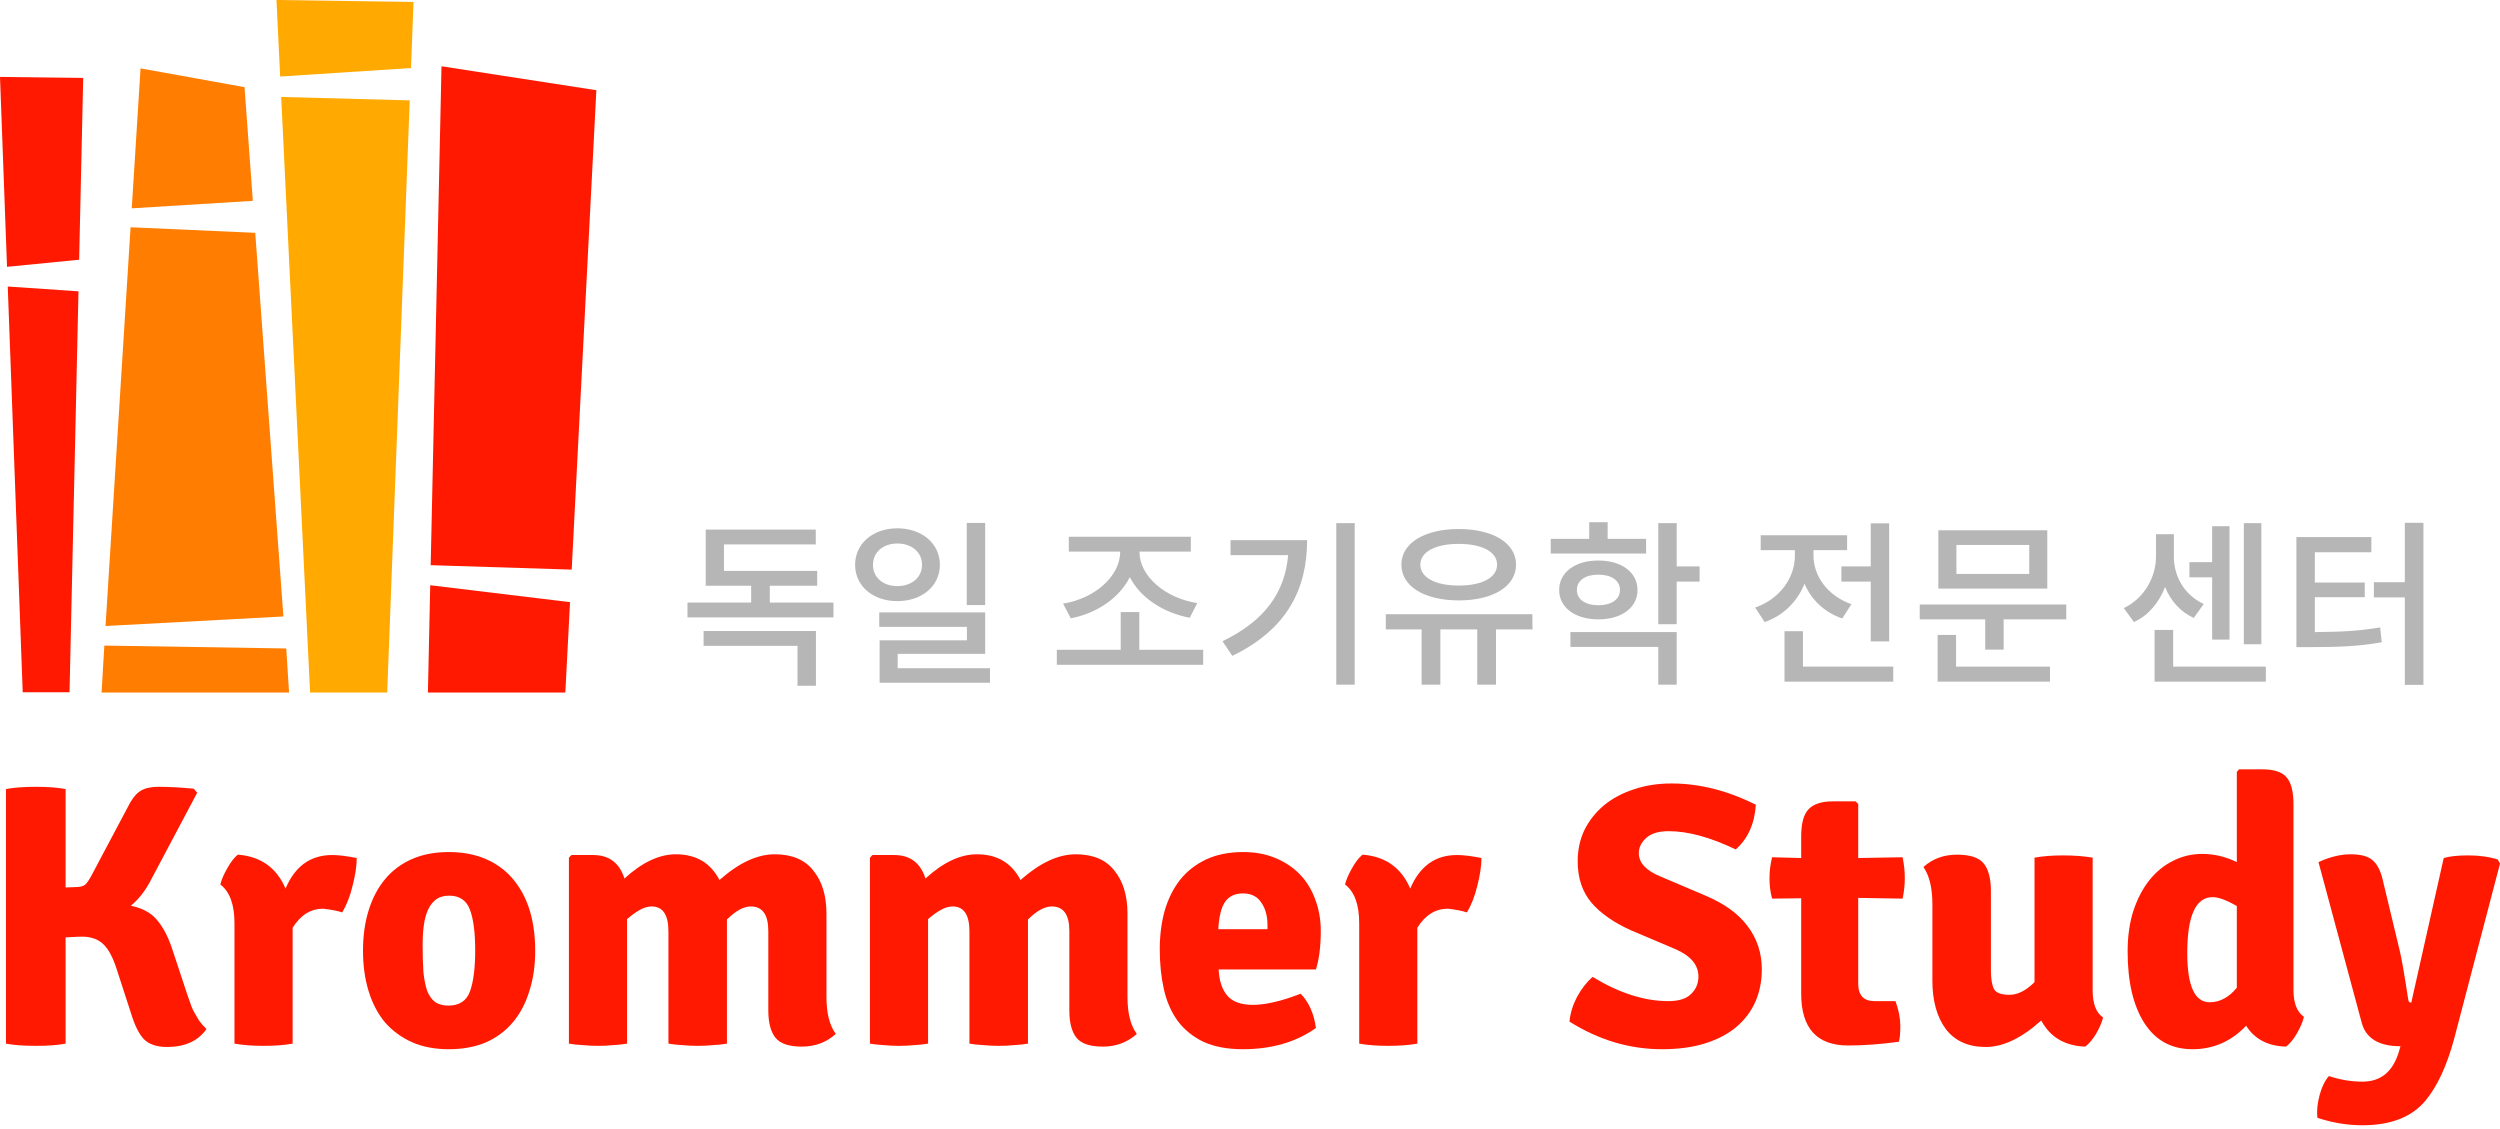
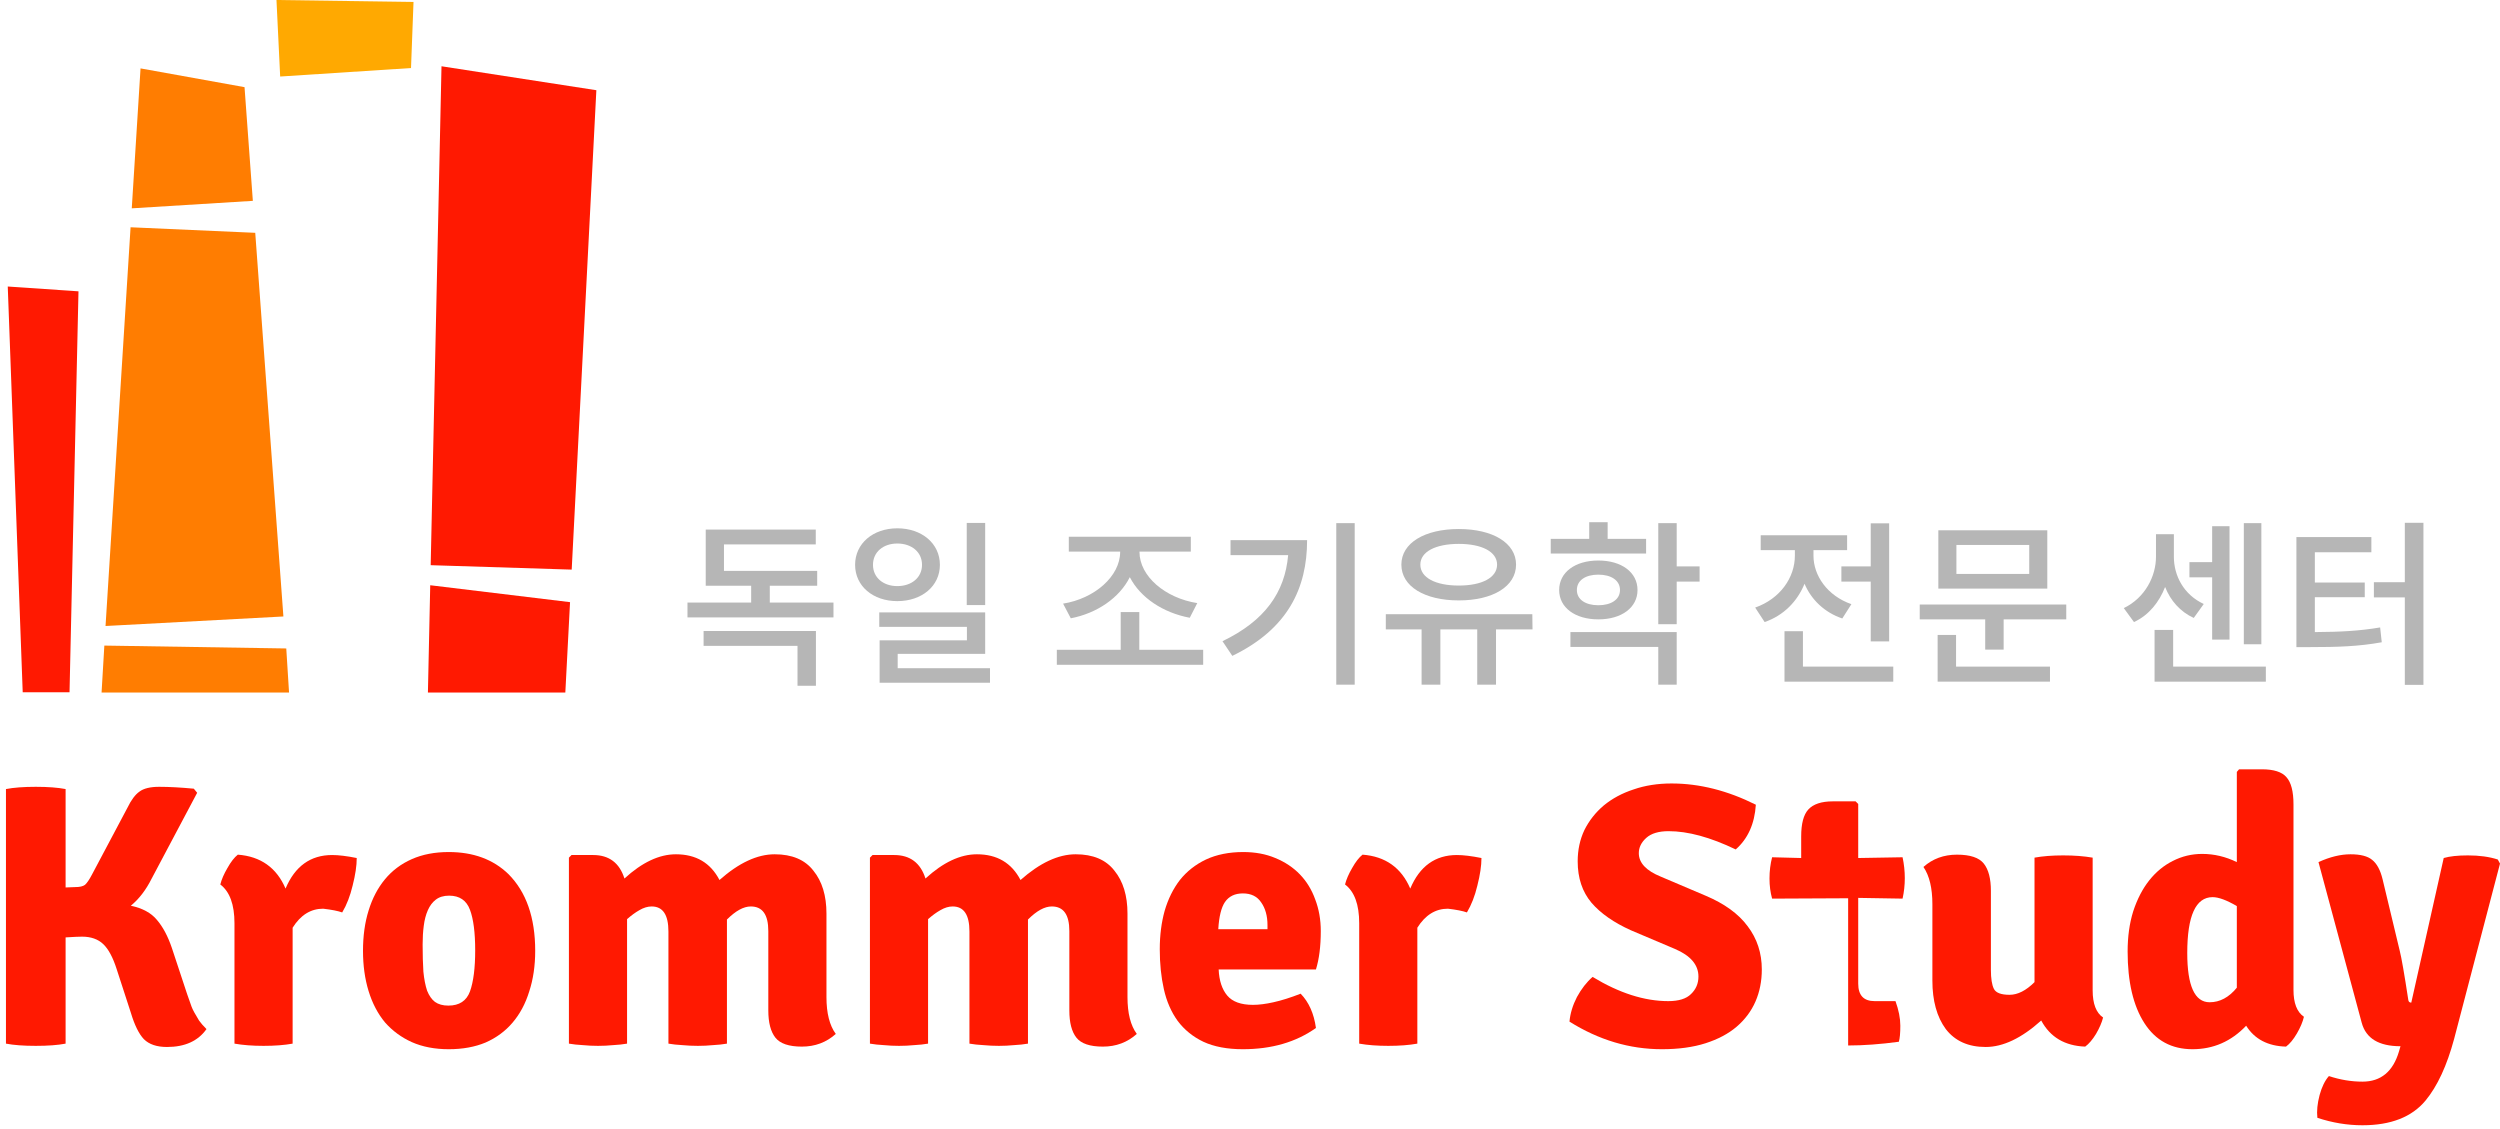
<svg xmlns="http://www.w3.org/2000/svg" width="175" height="79" viewBox="0 0 175 79" fill="none">
  <path d="M49.251 45.21H55.826V48.003H57.115V44.17H49.251V45.21ZM53.885 42.179V41.002H57.203V39.962H50.678V38.109H57.103V37.07H49.401V41.002H52.582V42.179H48.124V43.219H58.343V42.179H53.885Z" fill="#B6B6B6" />
  <path d="M68.962 36.606H67.672V42.355H68.962V36.606ZM61.109 39.537C61.109 38.635 61.836 38.046 62.813 38.046C63.802 38.046 64.541 38.635 64.541 39.537C64.541 40.438 63.802 41.027 62.813 41.027C61.836 41.027 61.109 40.438 61.109 39.537ZM65.793 39.537C65.793 38.046 64.528 36.982 62.813 36.982C61.109 36.982 59.857 38.046 59.857 39.537C59.857 41.027 61.109 42.079 62.813 42.079C64.528 42.079 65.793 41.027 65.793 39.537ZM62.838 46.775V45.773H68.962V42.868H61.548V43.882H67.684V44.822H61.573V47.79H69.3V46.775H62.838Z" fill="#B6B6B6" />
  <path d="M74.955 43.281C76.783 42.931 78.361 41.854 79.087 40.401C79.826 41.841 81.417 42.893 83.283 43.244L83.809 42.217C81.567 41.866 79.764 40.338 79.764 38.635V38.61H83.358V37.571H74.817V38.61H78.411V38.635C78.411 40.338 76.62 41.904 74.416 42.254L74.955 43.281ZM79.751 45.485V42.843H78.449V45.485H73.978V46.537H84.222V45.485H79.751Z" fill="#B6B6B6" />
  <path d="M86.137 37.809V38.861H90.17C89.944 41.465 88.542 43.457 85.574 44.884L86.262 45.911C90.145 44.033 91.497 41.177 91.497 37.809H86.137ZM93.539 36.619V47.928H94.829V36.619H93.539Z" fill="#B6B6B6" />
  <path d="M102.116 38.072C103.732 38.072 104.796 38.623 104.796 39.524C104.796 40.438 103.732 40.989 102.116 40.989C100.488 40.989 99.424 40.438 99.424 39.524C99.424 38.623 100.488 38.072 102.116 38.072ZM102.116 42.029C104.496 42.029 106.124 41.052 106.124 39.524C106.124 38.009 104.496 37.032 102.116 37.032C99.724 37.032 98.096 38.009 98.096 39.524C98.096 41.052 99.724 42.029 102.116 42.029ZM107.263 42.993H97.007V44.058H99.511V47.928H100.826V44.058H103.406V47.928H104.721V44.058H107.276L107.263 42.993Z" fill="#B6B6B6" />
  <path d="M115.227 37.721H112.535V36.556H111.245V37.721H108.552V38.748H115.227V37.721ZM110.381 41.303C110.381 40.626 110.982 40.225 111.884 40.225C112.785 40.225 113.399 40.626 113.399 41.303C113.399 41.966 112.785 42.367 111.884 42.367C110.982 42.367 110.381 41.966 110.381 41.303ZM114.626 41.303C114.626 40.063 113.512 39.236 111.884 39.236C110.255 39.236 109.141 40.063 109.141 41.303C109.141 42.53 110.255 43.356 111.884 43.356C113.512 43.356 114.626 42.53 114.626 41.303ZM109.93 45.285H116.079V47.928H117.369V44.246H109.93V45.285ZM118.972 39.65H117.369V36.619H116.079V43.694H117.369V40.714H118.972V39.65Z" fill="#B6B6B6" />
  <path d="M128.897 39.65V40.714H130.951V44.897H132.241V36.631H130.951V39.65H128.897ZM129.598 42.292C127.908 41.703 126.943 40.288 126.943 38.898V38.51H129.298V37.47H123.249V38.51H125.641V38.898C125.641 40.426 124.614 41.916 122.861 42.53L123.525 43.544C124.865 43.081 125.816 42.092 126.317 40.864C126.793 41.979 127.707 42.868 128.96 43.294L129.598 42.292ZM126.205 46.663V44.183H124.915V47.715H132.529V46.663H126.205Z" fill="#B6B6B6" />
  <path d="M142.046 40.175H136.949V38.147H142.046V40.175ZM143.311 37.12H135.684V41.202H143.311V37.12ZM136.924 44.446H135.634V47.715H143.499V46.663H136.924V44.446ZM134.381 42.317V43.356H138.965V45.473H140.255V43.356H144.638V42.317H134.381Z" fill="#B6B6B6" />
  <path d="M158.295 36.619H157.068V45.097H158.295V36.619ZM154.851 44.772H156.066V36.832H154.851V39.349H153.261V40.413H154.851V44.772ZM154.263 42.279C152.86 41.628 152.171 40.301 152.171 38.973V37.395H150.919V38.973C150.919 40.326 150.168 41.841 148.665 42.567L149.379 43.544C150.431 43.056 151.145 42.142 151.558 41.09C151.933 42.041 152.61 42.818 153.562 43.256L154.263 42.279ZM152.121 46.663V44.095H150.819V47.715H158.609V46.663H152.121Z" fill="#B6B6B6" />
  <path d="M162.039 41.803H165.533V40.777H162.039V38.66H165.996V37.596H160.749V45.298H161.638C163.692 45.298 165.107 45.248 166.723 44.959L166.61 43.92C165.132 44.17 163.842 44.233 162.039 44.246V41.803ZM168.338 36.594V40.752H166.172V41.816H168.338V47.94H169.641V36.594H168.338Z" fill="#B6B6B6" />
  <path d="M17.699 14.059L17.117 6.101L9.838 4.788L9.224 14.583L17.699 14.059Z" fill="#FF7D01" />
  <path d="M9.14 15.909L7.388 43.82L19.838 43.153L17.867 16.297L9.14 15.909Z" fill="#FF7D01" />
  <path d="M20.039 45.392L7.304 45.191L7.11 48.478H20.233L20.039 45.392Z" fill="#FF7D01" />
  <path d="M28.771 4.762L28.946 0.136L19.353 0L19.612 5.357L28.771 4.762Z" fill="#FFA901" />
-   <path d="M28.681 7.026L19.683 6.787L21.706 48.478H27.104L28.681 7.026Z" fill="#FFA901" />
-   <path d="M5.54 18.18L5.824 5.454L0 5.383L0.491 18.678L5.54 18.18Z" fill="#FF1901" />
  <path d="M5.494 20.393L0.543 20.056L1.59 48.459H4.867L5.494 20.393Z" fill="#FF1901" />
  <path d="M39.903 42.151L30.116 40.967L29.954 48.478H39.573L39.903 42.151Z" fill="#FF1901" />
  <path d="M40.019 39.873L41.745 6.315L30.905 4.639L30.148 39.563L40.019 39.873Z" fill="#FF1901" />
  <path d="M14.454 72.036C13.863 72.871 12.941 73.289 11.689 73.289C10.976 73.289 10.436 73.106 10.071 72.741C9.723 72.375 9.419 71.758 9.158 70.888L8.166 67.836C7.905 67.018 7.592 66.436 7.227 66.088C6.862 65.74 6.366 65.566 5.74 65.566C5.531 65.566 5.149 65.583 4.592 65.618V73.054C4.053 73.158 3.357 73.21 2.505 73.21C1.652 73.21 0.957 73.158 0.417 73.054V55.234C0.957 55.13 1.652 55.077 2.505 55.077C3.357 55.077 4.053 55.13 4.592 55.234V62.122L5.27 62.096C5.583 62.096 5.81 62.044 5.949 61.939C6.088 61.817 6.253 61.574 6.444 61.209L8.923 56.538C9.184 55.999 9.462 55.625 9.758 55.416C10.054 55.19 10.515 55.077 11.141 55.077C11.836 55.077 12.645 55.121 13.567 55.208L13.802 55.495L10.619 61.496C10.219 62.296 9.732 62.931 9.158 63.4C9.975 63.574 10.584 63.905 10.984 64.392C11.402 64.879 11.749 65.531 12.028 66.349L13.098 69.584C13.237 69.984 13.341 70.279 13.411 70.471C13.48 70.662 13.654 70.984 13.932 71.436C14.054 71.61 14.228 71.81 14.454 72.036Z" fill="#FF1901" />
  <path d="M15.422 61.913C15.509 61.565 15.674 61.182 15.918 60.765C16.161 60.33 16.405 60.017 16.648 59.826C18.248 59.948 19.362 60.739 19.988 62.2C20.649 60.635 21.736 59.852 23.249 59.852C23.701 59.852 24.276 59.922 24.971 60.061C24.971 60.6 24.875 61.243 24.684 61.991C24.51 62.722 24.267 63.348 23.954 63.87C23.658 63.766 23.214 63.678 22.623 63.609C21.753 63.609 21.04 64.052 20.484 64.94V73.054C19.91 73.158 19.231 73.21 18.448 73.21C17.683 73.21 17.005 73.158 16.413 73.054V64.626C16.413 63.322 16.083 62.417 15.422 61.913Z" fill="#FF1901" />
  <path d="M35.585 61.182C36.837 62.435 37.464 64.226 37.464 66.557C37.464 67.601 37.325 68.549 37.046 69.401C36.785 70.253 36.394 70.984 35.872 71.593C35.368 72.184 34.742 72.645 33.994 72.975C33.246 73.289 32.385 73.445 31.411 73.445C30.437 73.445 29.576 73.28 28.828 72.949C28.097 72.619 27.471 72.158 26.949 71.567C26.445 70.958 26.062 70.227 25.801 69.375C25.54 68.523 25.41 67.583 25.41 66.557C25.41 65.514 25.54 64.574 25.801 63.739C26.062 62.887 26.445 62.157 26.949 61.548C27.454 60.939 28.08 60.469 28.828 60.139C29.576 59.808 30.437 59.643 31.411 59.643C33.133 59.643 34.524 60.156 35.585 61.182ZM31.437 62.696C31.054 62.696 30.741 62.791 30.497 62.983C30.271 63.157 30.089 63.4 29.95 63.713C29.811 64.026 29.715 64.392 29.663 64.809C29.61 65.209 29.584 65.644 29.584 66.114C29.584 66.844 29.602 67.479 29.637 68.018C29.689 68.54 29.776 68.984 29.897 69.349C30.037 69.697 30.219 69.958 30.445 70.132C30.689 70.306 31.002 70.392 31.385 70.392C32.15 70.392 32.654 70.062 32.898 69.401C33.141 68.723 33.263 67.766 33.263 66.531C33.263 65.279 33.141 64.331 32.898 63.687C32.654 63.026 32.167 62.696 31.437 62.696Z" fill="#FF1901" />
  <path d="M46.79 65.201C46.79 64.035 46.399 63.452 45.616 63.452C45.338 63.452 45.051 63.539 44.755 63.713C44.477 63.87 44.19 64.079 43.894 64.34V73.054C43.598 73.106 43.277 73.141 42.929 73.158C42.581 73.193 42.224 73.21 41.859 73.21C41.494 73.21 41.137 73.193 40.789 73.158C40.441 73.141 40.12 73.106 39.824 73.054V60.035L40.007 59.852H41.52C42.633 59.852 43.364 60.4 43.711 61.496C44.946 60.365 46.147 59.8 47.312 59.8C48.721 59.8 49.738 60.4 50.364 61.6C51.721 60.4 53.008 59.8 54.226 59.8C55.444 59.8 56.348 60.182 56.939 60.948C57.548 61.696 57.852 62.696 57.852 63.948V69.792C57.852 70.923 58.07 71.784 58.505 72.375C57.844 72.967 57.052 73.263 56.13 73.263C55.226 73.263 54.609 73.054 54.278 72.636C53.948 72.219 53.782 71.584 53.782 70.732V65.174C53.782 64.026 53.374 63.452 52.556 63.452C52.052 63.452 51.495 63.757 50.886 64.366V73.054C50.591 73.106 50.269 73.141 49.921 73.158C49.573 73.193 49.217 73.21 48.851 73.21C48.486 73.21 48.121 73.193 47.755 73.158C47.408 73.141 47.086 73.106 46.79 73.054V65.201Z" fill="#FF1901" />
  <path d="M67.861 65.201C67.861 64.035 67.47 63.452 66.687 63.452C66.409 63.452 66.122 63.539 65.826 63.713C65.548 63.87 65.261 64.079 64.965 64.34V73.054C64.67 73.106 64.348 73.141 64 73.158C63.652 73.193 63.295 73.21 62.93 73.21C62.565 73.21 62.208 73.193 61.861 73.158C61.513 73.141 61.191 73.106 60.895 73.054V60.035L61.078 59.852H62.591C63.704 59.852 64.435 60.4 64.783 61.496C66.018 60.365 67.218 59.8 68.383 59.8C69.792 59.8 70.81 60.4 71.436 61.6C72.793 60.4 74.08 59.8 75.297 59.8C76.515 59.8 77.419 60.182 78.011 60.948C78.619 61.696 78.924 62.696 78.924 63.948V69.792C78.924 70.923 79.141 71.784 79.576 72.375C78.915 72.967 78.124 73.263 77.202 73.263C76.297 73.263 75.68 73.054 75.349 72.636C75.019 72.219 74.854 71.584 74.854 70.732V65.174C74.854 64.026 74.445 63.452 73.627 63.452C73.123 63.452 72.566 63.757 71.958 64.366V73.054C71.662 73.106 71.34 73.141 70.992 73.158C70.644 73.193 70.288 73.21 69.922 73.21C69.557 73.21 69.192 73.193 68.827 73.158C68.479 73.141 68.157 73.106 67.861 73.054V65.201Z" fill="#FF1901" />
  <path d="M92.116 67.862H85.306C85.341 68.644 85.541 69.253 85.906 69.688C86.271 70.123 86.871 70.34 87.706 70.34C88.124 70.34 88.602 70.279 89.141 70.158C89.698 70.036 90.333 69.836 91.046 69.558C91.62 70.149 91.977 70.949 92.116 71.958C90.724 72.949 89.019 73.445 87.002 73.445C85.906 73.445 84.984 73.271 84.236 72.923C83.506 72.575 82.906 72.088 82.436 71.462C81.984 70.836 81.662 70.097 81.471 69.245C81.279 68.392 81.184 67.462 81.184 66.453C81.184 65.479 81.297 64.583 81.523 63.766C81.766 62.931 82.123 62.209 82.593 61.6C83.08 60.991 83.688 60.513 84.419 60.165C85.167 59.817 86.037 59.643 87.028 59.643C87.863 59.643 88.611 59.782 89.272 60.061C89.95 60.339 90.524 60.722 90.994 61.209C91.463 61.696 91.82 62.278 92.064 62.957C92.324 63.635 92.455 64.374 92.455 65.174C92.455 66.235 92.342 67.131 92.116 67.862ZM85.28 65.044H88.724V64.757C88.724 64.113 88.576 63.583 88.28 63.165C88.002 62.748 87.576 62.539 87.002 62.539C86.445 62.539 86.028 62.739 85.749 63.139C85.489 63.522 85.332 64.157 85.28 65.044Z" fill="#FF1901" />
  <path d="M94.153 61.913C94.24 61.565 94.405 61.182 94.648 60.765C94.892 60.33 95.135 60.017 95.379 59.826C96.979 59.948 98.092 60.739 98.718 62.2C99.379 60.635 100.466 59.852 101.98 59.852C102.432 59.852 103.006 59.922 103.702 60.061C103.702 60.6 103.606 61.243 103.415 61.991C103.241 62.722 102.997 63.348 102.684 63.87C102.388 63.766 101.945 63.678 101.354 63.609C100.484 63.609 99.771 64.052 99.214 64.94V73.054C98.64 73.158 97.962 73.21 97.179 73.21C96.414 73.21 95.735 73.158 95.144 73.054V64.626C95.144 63.322 94.814 62.417 94.153 61.913Z" fill="#FF1901" />
  <path d="M109.864 71.514C109.916 70.94 110.09 70.366 110.386 69.792C110.699 69.219 111.064 68.749 111.482 68.384C113.343 69.514 115.108 70.079 116.778 70.079C117.509 70.079 118.039 69.914 118.37 69.584C118.717 69.253 118.891 68.844 118.891 68.358C118.891 67.54 118.343 66.896 117.248 66.427L114.169 65.122C112.969 64.583 112.047 63.94 111.403 63.191C110.76 62.426 110.438 61.461 110.438 60.295C110.438 59.495 110.595 58.765 110.908 58.104C111.238 57.443 111.69 56.869 112.264 56.382C112.856 55.895 113.551 55.521 114.352 55.26C115.152 54.982 116.039 54.843 117.013 54.843C118.961 54.843 120.926 55.338 122.909 56.33C122.822 57.669 122.353 58.713 121.5 59.461C119.726 58.608 118.161 58.182 116.804 58.182C116.108 58.182 115.587 58.339 115.239 58.652C114.891 58.965 114.717 59.321 114.717 59.721C114.717 60.4 115.23 60.948 116.256 61.365L119.387 62.696C120.709 63.252 121.692 63.965 122.335 64.835C122.996 65.705 123.327 66.714 123.327 67.862C123.327 68.679 123.179 69.427 122.883 70.106C122.588 70.784 122.144 71.375 121.553 71.88C120.979 72.367 120.257 72.749 119.387 73.028C118.517 73.306 117.5 73.445 116.334 73.445C114.073 73.445 111.916 72.802 109.864 71.514Z" fill="#FF1901" />
-   <path d="M133.18 60.008C133.284 60.495 133.336 60.983 133.336 61.469C133.336 61.957 133.284 62.435 133.18 62.904L130.075 62.852V68.853C130.075 69.671 130.458 70.079 131.223 70.079H132.684C132.91 70.706 133.023 71.28 133.023 71.801C133.023 72.323 132.988 72.697 132.919 72.923C131.632 73.097 130.449 73.184 129.37 73.184C127.179 73.184 126.083 71.975 126.083 69.558V62.878L124.048 62.904C123.926 62.47 123.865 62 123.865 61.496C123.865 60.974 123.926 60.478 124.048 60.008L126.083 60.061V58.547C126.083 57.66 126.248 57.034 126.579 56.669C126.927 56.286 127.501 56.095 128.301 56.095H129.892L130.075 56.278V60.061L133.18 60.008Z" fill="#FF1901" />
+   <path d="M133.18 60.008C133.284 60.495 133.336 60.983 133.336 61.469C133.336 61.957 133.284 62.435 133.18 62.904L130.075 62.852V68.853C130.075 69.671 130.458 70.079 131.223 70.079H132.684C132.91 70.706 133.023 71.28 133.023 71.801C133.023 72.323 132.988 72.697 132.919 72.923C131.632 73.097 130.449 73.184 129.37 73.184V62.878L124.048 62.904C123.926 62.47 123.865 62 123.865 61.496C123.865 60.974 123.926 60.478 124.048 60.008L126.083 60.061V58.547C126.083 57.66 126.248 57.034 126.579 56.669C126.927 56.286 127.501 56.095 128.301 56.095H129.892L130.075 56.278V60.061L133.18 60.008Z" fill="#FF1901" />
  <path d="M135.267 68.644V63.296C135.267 62.165 135.058 61.296 134.641 60.687C135.284 60.113 136.067 59.826 136.989 59.826C137.911 59.826 138.537 60.035 138.867 60.452C139.198 60.87 139.363 61.504 139.363 62.357V67.888C139.363 68.497 139.433 68.94 139.572 69.219C139.711 69.497 140.076 69.636 140.668 69.636C141.242 69.636 141.824 69.34 142.416 68.749V60.035C142.99 59.93 143.659 59.878 144.425 59.878C145.19 59.878 145.877 59.93 146.486 60.035V69.323C146.486 70.262 146.729 70.897 147.216 71.227C147.129 71.575 146.964 71.958 146.721 72.375C146.477 72.775 146.225 73.071 145.964 73.263C144.538 73.21 143.512 72.602 142.885 71.436C141.511 72.671 140.215 73.289 138.998 73.289C137.78 73.289 136.85 72.871 136.206 72.036C135.58 71.184 135.267 70.053 135.267 68.644Z" fill="#FF1901" />
  <path d="M154.152 59.774C154.987 59.774 155.796 59.965 156.578 60.348V54.034L156.735 53.851H158.326C159.161 53.851 159.735 54.034 160.048 54.399C160.379 54.764 160.544 55.399 160.544 56.304V69.297C160.544 70.219 160.788 70.845 161.275 71.175C161.188 71.54 161.023 71.932 160.779 72.349C160.536 72.767 160.283 73.071 160.022 73.263C158.753 73.228 157.822 72.741 157.231 71.801C156.187 72.897 154.935 73.445 153.474 73.445C152.013 73.445 150.891 72.836 150.108 71.619C149.325 70.401 148.934 68.731 148.934 66.609C148.934 65.566 149.064 64.626 149.325 63.792C149.604 62.939 149.978 62.218 150.447 61.626C150.917 61.035 151.465 60.583 152.091 60.269C152.734 59.939 153.421 59.774 154.152 59.774ZM154.674 70.158C155.387 70.158 156.022 69.819 156.578 69.14V63.426C155.865 63.009 155.3 62.8 154.883 62.8C153.7 62.8 153.108 64.105 153.108 66.714C153.108 69.01 153.63 70.158 154.674 70.158Z" fill="#FF1901" />
  <path d="M175 60.452L171.791 72.715C171.286 74.593 170.617 76.037 169.782 77.046C168.825 78.194 167.355 78.768 165.373 78.768C164.312 78.768 163.259 78.594 162.216 78.246C162.163 77.776 162.216 77.246 162.372 76.654C162.529 76.08 162.746 75.637 163.024 75.324C163.807 75.585 164.59 75.715 165.373 75.715C166.66 75.715 167.512 75.011 167.929 73.602L168.034 73.236C166.521 73.236 165.616 72.689 165.32 71.593L162.294 60.348C163.094 59.982 163.842 59.8 164.538 59.8C165.233 59.8 165.738 59.93 166.051 60.191C166.381 60.452 166.625 60.904 166.781 61.548L167.982 66.557C168.103 67.027 168.303 68.175 168.582 70.001C168.599 70.123 168.669 70.184 168.79 70.184L171.06 60.061C171.478 59.939 172.043 59.878 172.756 59.878C173.556 59.878 174.252 59.974 174.844 60.165L175 60.452Z" fill="#FF1901" />
</svg>